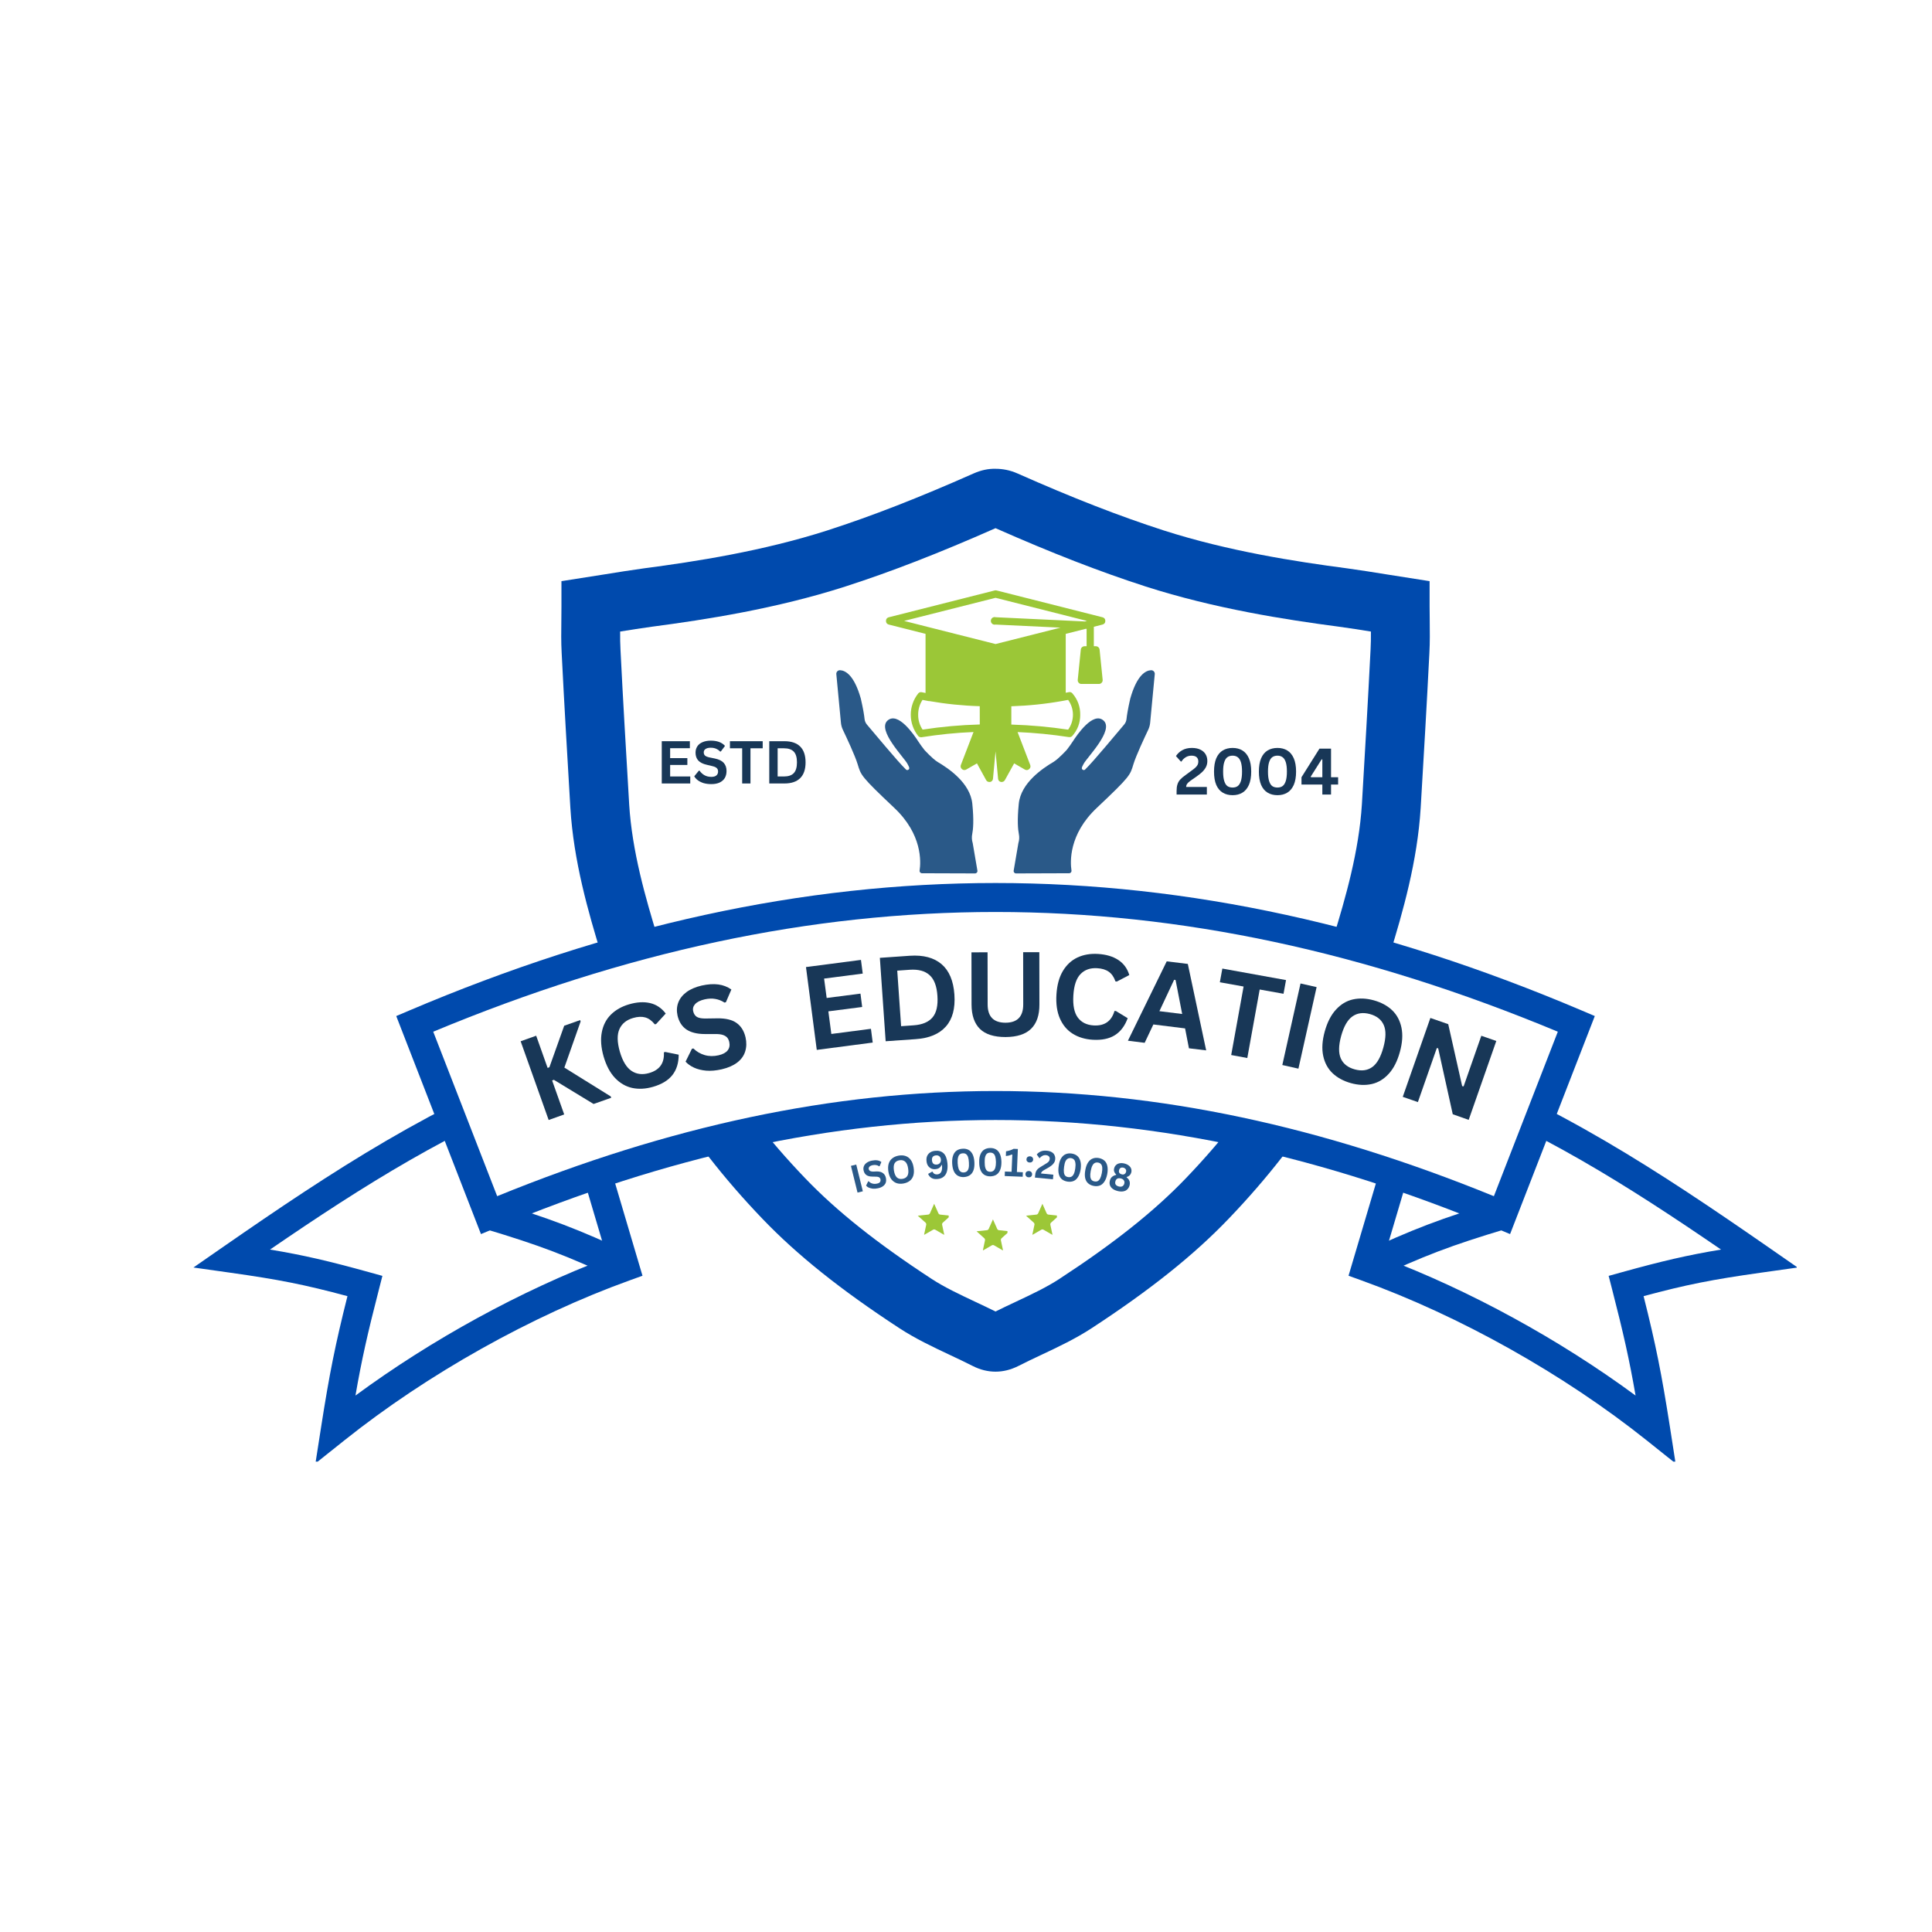
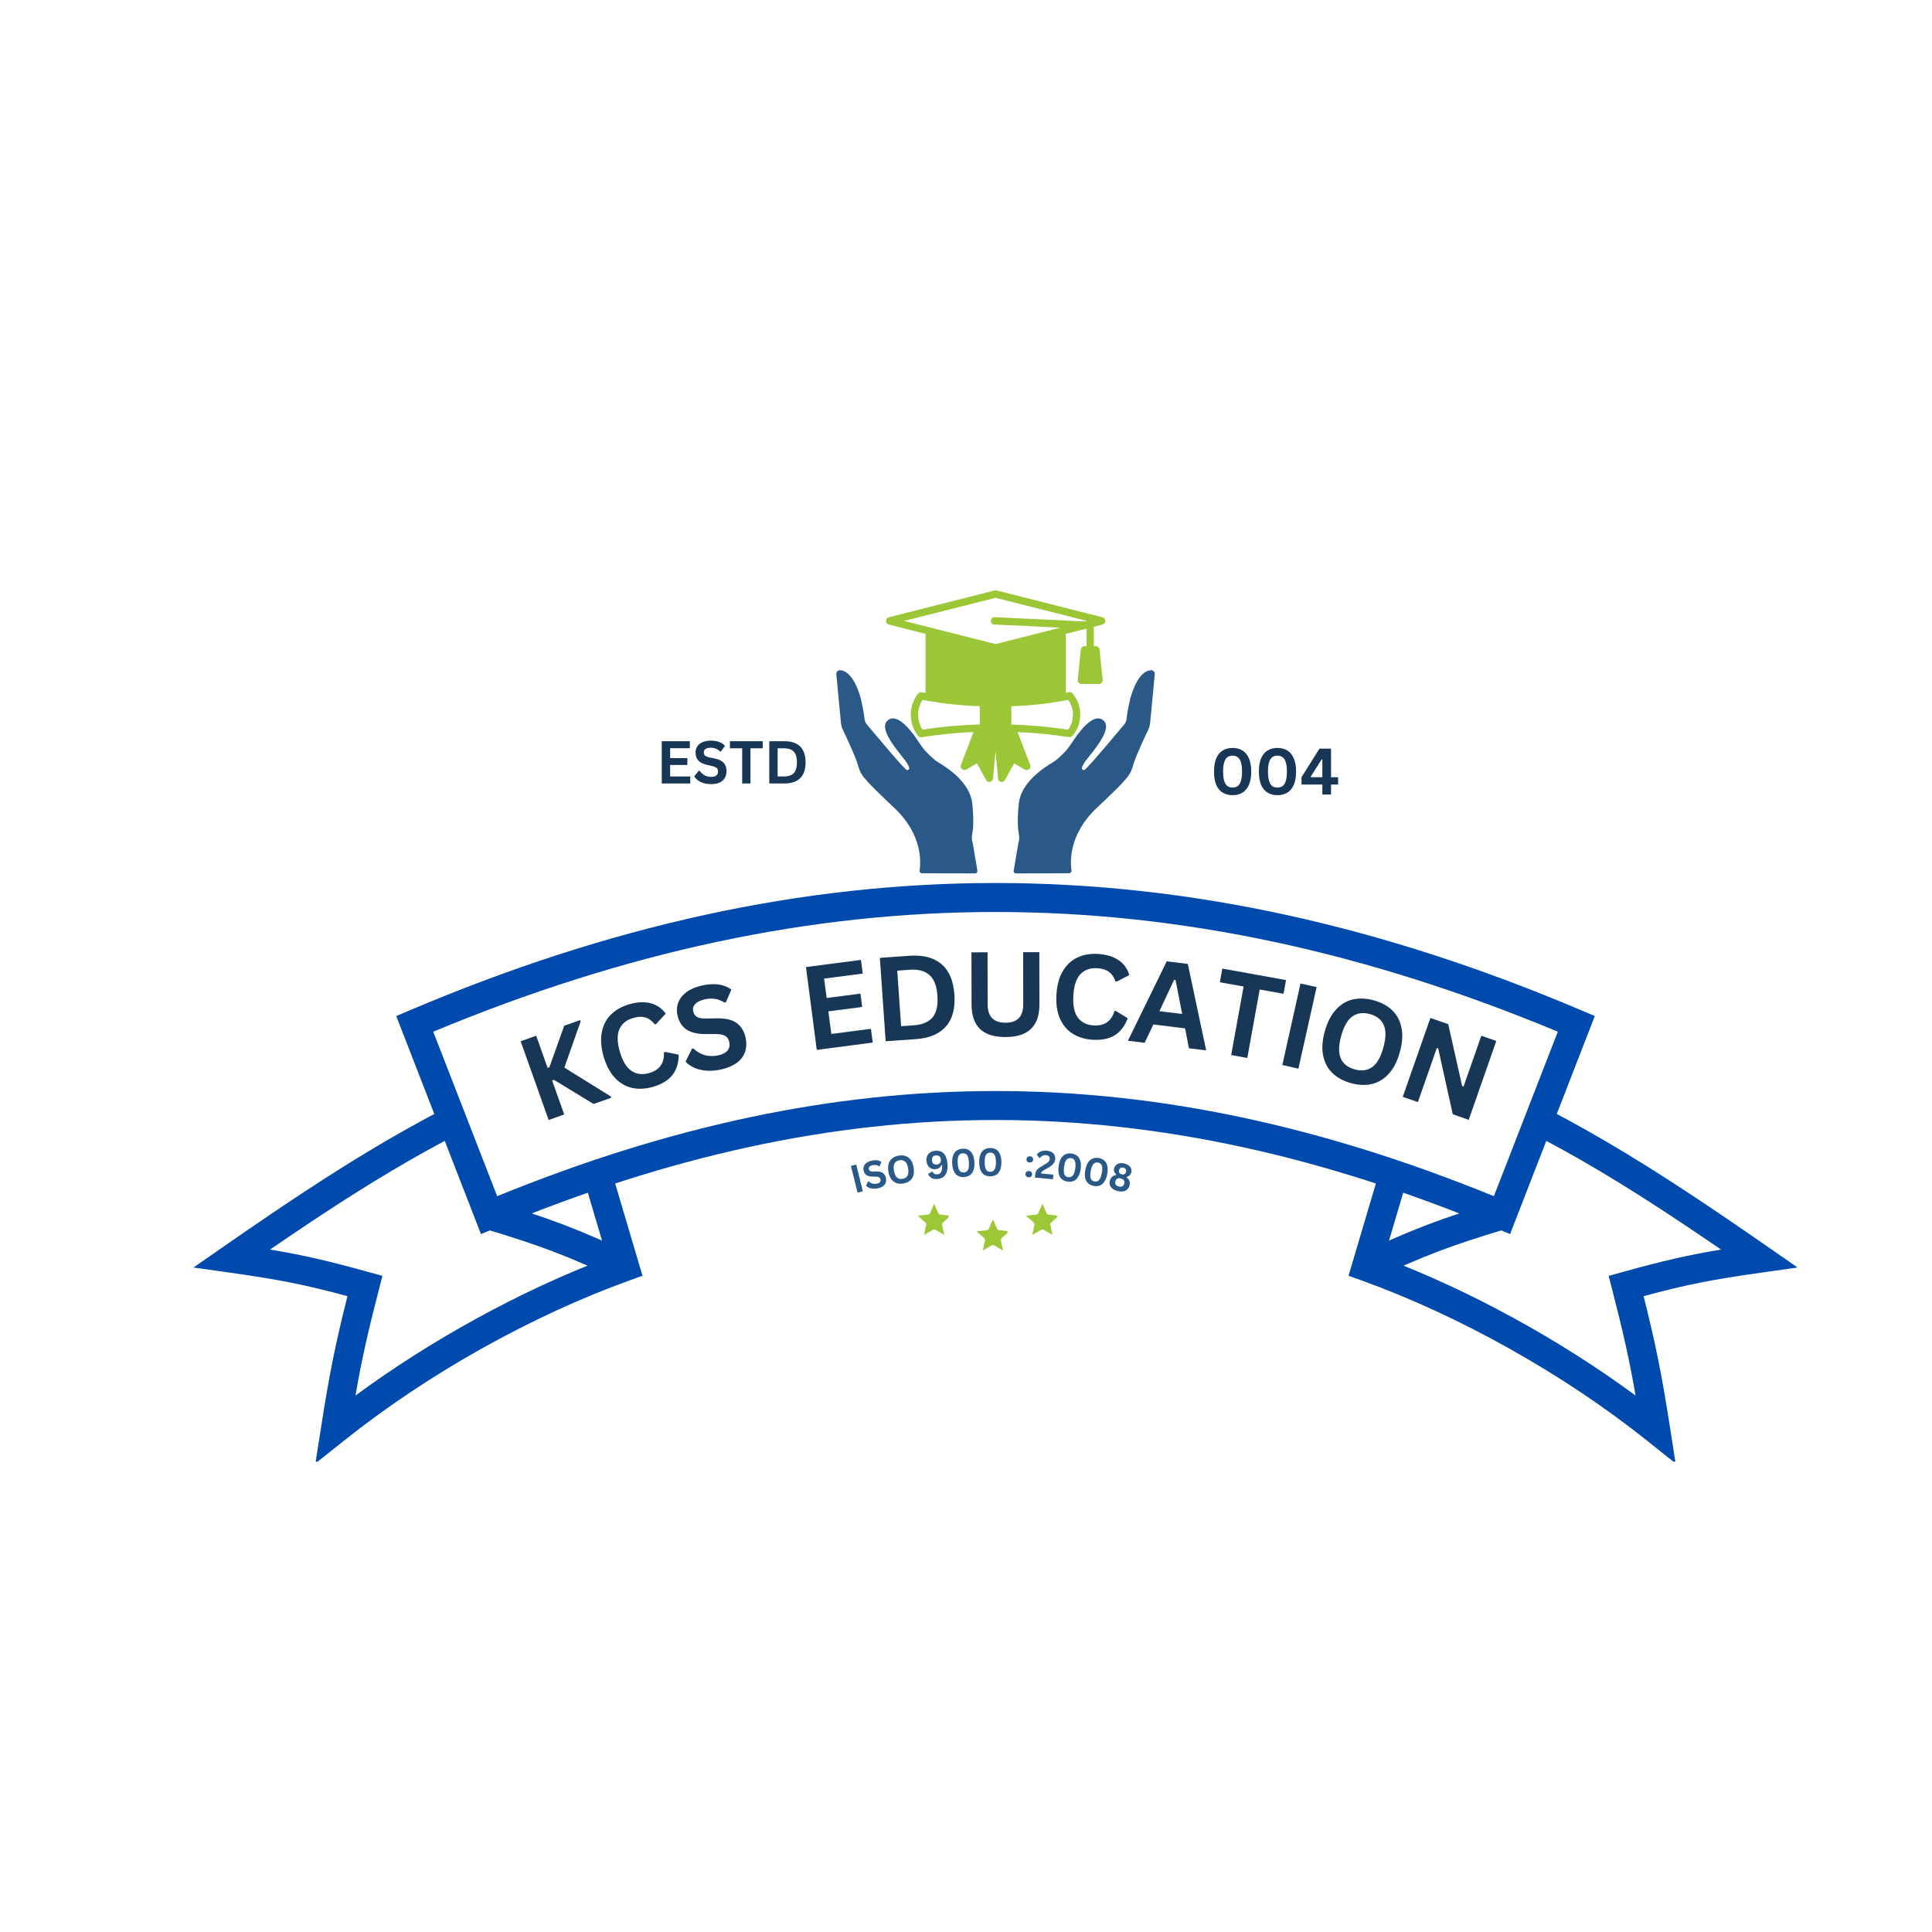
<svg xmlns="http://www.w3.org/2000/svg" width="500" zoomAndPan="magnify" viewBox="0 0 375 375" height="500" preserveAspectRatio="xMidYMid meet" version="1.0">
  <defs>
    <g />
    <clipPath id="f37c8c474d">
-       <path d="M 108 90.945 L 278 90.945 L 278 267 L 108 267 Z M 108 90.945 " clip-rule="nonzero" />
-     </clipPath>
+       </clipPath>
    <clipPath id="74fa8d80bc">
      <path d="M 261 204 L 348.75 204 L 348.75 283.695 L 261 283.695 Z M 261 204 " clip-rule="nonzero" />
    </clipPath>
    <clipPath id="dc51ba2876">
      <path d="M 37.5 204 L 125 204 L 125 283.695 L 37.5 283.695 Z M 37.5 204 " clip-rule="nonzero" />
    </clipPath>
    <clipPath id="1432c56d3c">
      <path d="M 196.609 130.09 L 224.141 130.09 L 224.141 169.531 L 196.609 169.531 Z M 196.609 130.09 " clip-rule="nonzero" />
    </clipPath>
    <clipPath id="330e4c14f7">
      <path d="M 162.328 130.09 L 189.844 130.09 L 189.844 169.531 L 162.328 169.531 Z M 162.328 130.09 " clip-rule="nonzero" />
    </clipPath>
    <clipPath id="3759be096a">
      <path d="M 171.945 114.418 L 214.633 114.418 L 214.633 151.848 L 171.945 151.848 Z M 171.945 114.418 " clip-rule="nonzero" />
    </clipPath>
    <clipPath id="8fd97abe1f">
      <path d="M 178.141 233.652 L 184.141 233.652 L 184.141 239.652 L 178.141 239.652 Z M 178.141 233.652 " clip-rule="nonzero" />
    </clipPath>
    <clipPath id="83af0ad135">
      <path d="M 189.547 236.68 L 195.547 236.68 L 195.547 242.68 L 189.547 242.68 Z M 189.547 236.68 " clip-rule="nonzero" />
    </clipPath>
    <clipPath id="b44ad56cdd">
      <path d="M 199.148 233.652 L 205.148 233.652 L 205.148 239.652 L 199.148 239.652 Z M 199.148 233.652 " clip-rule="nonzero" />
    </clipPath>
  </defs>
-   <rect x="-37.5" width="450" fill="#ffffff" y="-37.5" height="450" fill-opacity="1" />
  <rect x="-37.5" width="450" fill="#ffffff" y="-37.5" height="450" fill-opacity="1" />
  <g clip-path="url(#f37c8c474d)">
    <path fill="#004aad" d="M 120.367 122.582 C 120.359 123.816 120.371 125.008 120.438 126.164 C 120.934 136.066 121.52 145.906 122.102 155.742 L 122.121 156.113 C 122.68 165.199 125.281 174.25 127.672 182.016 C 132.785 198.527 142.395 214.219 156.242 228.652 C 162.367 235.051 170.172 241.27 180.805 248.219 C 183.309 249.855 186.195 251.215 189.254 252.656 C 190.586 253.281 191.922 253.91 193.23 254.562 C 194.523 253.918 195.863 253.285 197.203 252.656 C 200.262 251.215 203.152 249.855 205.652 248.219 C 216.289 241.266 224.098 235.051 230.219 228.656 C 244.066 214.219 253.68 198.527 258.789 182.012 C 261.18 174.25 263.781 165.199 264.344 156.098 C 264.93 146.148 265.52 136.188 266.02 126.191 L 266.023 126.164 C 266.09 125.008 266.102 123.816 266.094 122.582 C 264.051 122.254 261.977 121.926 259.895 121.641 C 249.492 120.273 235.789 118.148 222.359 113.836 C 213.449 110.957 204.184 107.359 193.23 102.52 C 182.293 107.352 173.02 110.957 164.109 113.832 C 150.672 118.148 136.969 120.273 126.527 121.645 C 124.48 121.926 122.41 122.254 120.367 122.582 Z M 193.23 266.238 C 191.75 266.238 190.273 265.875 188.852 265.16 C 187.355 264.398 185.867 263.699 184.383 263 C 181.105 261.453 177.715 259.859 174.547 257.789 C 163.168 250.348 154.73 243.605 147.984 236.562 C 132.902 220.84 122.391 203.621 116.75 185.391 C 114.16 176.984 111.344 167.16 110.707 156.801 L 110.684 156.418 C 110.102 146.547 109.516 136.672 109.02 126.766 C 108.902 124.633 108.93 122.488 108.957 120.418 C 108.965 119.523 108.977 118.621 108.977 117.695 L 108.977 112.801 L 117.25 111.5 C 119.789 111.09 122.391 110.672 125.004 110.312 C 135.004 109 148.047 106.98 160.609 102.949 C 169.219 100.168 178.246 96.652 189.008 91.883 C 190.41 91.27 191.789 90.957 193.23 90.992 C 194.648 90.992 196.051 91.27 197.422 91.867 C 208.215 96.652 217.242 100.168 225.863 102.953 C 238.414 106.98 251.457 109 261.418 110.309 C 264.07 110.672 266.672 111.09 269.211 111.5 L 277.484 112.801 L 277.484 117.695 C 277.484 118.621 277.496 119.523 277.508 120.418 C 277.531 122.484 277.559 124.625 277.441 126.777 C 276.938 136.805 276.348 146.797 275.754 156.789 C 275.117 167.16 272.305 176.984 269.715 185.383 C 264.07 203.621 253.559 220.84 238.473 236.566 C 231.734 243.602 223.293 250.348 211.91 257.789 C 208.746 259.859 205.355 261.457 202.074 263 C 200.59 263.699 199.102 264.398 197.656 265.141 C 196.191 265.875 194.715 266.238 193.23 266.238 " fill-opacity="1" fill-rule="nonzero" />
  </g>
  <path fill="#ffffff" d="M 270.879 226.664 C 268.602 234.352 267.461 238.195 265.184 245.887 C 284.699 252.914 305.168 264.461 321.363 277.387 C 319.637 266.328 318.496 260.75 315.629 249.613 C 325.613 246.844 330.789 245.75 341.449 244.25 C 320.641 229.82 300.5 216.469 276.465 207.812 C 274.184 215.5 273.047 219.344 270.77 227.035 " fill-opacity="1" fill-rule="nonzero" />
  <g clip-path="url(#74fa8d80bc)">
    <path fill="#004aad" d="M 268.609 244.168 C 285.316 250.48 302.684 259.992 317.465 270.875 C 316.258 263.918 315.098 258.77 312.922 250.309 L 312.238 247.648 L 314.883 246.914 C 322.57 244.781 327.523 243.625 334.051 242.539 C 315.848 230.066 298.547 219.16 278.297 211.473 Z M 325.234 284.055 L 319.621 279.574 C 303.496 266.707 283.312 255.391 264.234 248.516 L 261.75 247.621 L 274.621 204.176 L 277.41 205.18 C 301.645 213.91 322.285 227.555 343.047 241.949 L 348.914 246.023 L 341.84 247.02 C 332.359 248.355 327.363 249.336 319.02 251.582 C 321.395 261.012 322.527 266.711 324.129 276.953 L 325.234 284.055 " fill-opacity="1" fill-rule="nonzero" />
  </g>
  <path fill="#ffffff" d="M 115.582 226.664 C 117.859 234.352 119 238.195 121.277 245.887 C 101.762 252.914 81.293 264.461 65.098 277.387 C 66.824 266.328 67.965 260.75 70.832 249.613 C 60.848 246.844 55.672 245.75 45.012 244.25 C 65.82 229.82 85.961 216.469 109.996 207.812 C 112.277 215.5 113.414 219.344 115.691 227.035 " fill-opacity="1" fill-rule="nonzero" />
  <g clip-path="url(#dc51ba2876)">
    <path fill="#004aad" d="M 52.41 242.539 C 58.938 243.625 63.891 244.781 71.578 246.914 L 74.223 247.648 L 73.543 250.309 C 71.363 258.77 70.199 263.918 68.996 270.875 C 83.777 259.992 101.145 250.48 117.852 244.168 L 113.012 227.824 L 113.012 227.828 L 108.164 211.473 C 87.914 219.16 70.613 230.066 52.41 242.539 Z M 61.223 284.055 L 62.332 276.953 C 63.934 266.711 65.066 261.012 67.441 251.582 C 59.098 249.336 54.102 248.355 44.621 247.02 L 37.547 246.023 L 43.414 241.949 C 64.176 227.555 84.816 213.91 109.051 205.18 L 111.84 204.176 L 118.266 225.871 L 118.266 225.867 L 124.707 247.621 L 122.227 248.516 C 103.148 255.391 82.965 266.707 66.84 279.574 L 61.223 284.055 " fill-opacity="1" fill-rule="nonzero" />
  </g>
  <path fill="#ffffff" d="M 291.535 235.852 C 223.258 207.367 163.203 207.367 94.926 235.852 C 89.156 221.004 86.27 213.578 80.496 198.73 C 157.711 165.902 228.926 165.977 305.965 198.73 C 300.191 213.578 297.305 221.004 291.535 235.852 " fill-opacity="1" fill-rule="nonzero" />
  <path fill="#004aad" d="M 193.23 211.766 C 224.902 211.766 256.57 218.566 289.961 232.18 L 302.371 200.254 C 227.98 169.27 158.48 169.27 84.09 200.254 L 96.5 232.176 C 129.883 218.57 161.562 211.766 193.23 211.766 Z M 293.105 239.535 L 290.457 238.434 C 223.215 210.379 163.246 210.379 96.004 238.434 L 93.355 239.535 L 76.91 197.215 L 79.402 196.156 C 157.059 163.137 229.398 163.137 307.059 196.156 L 309.551 197.215 L 293.105 239.535 " fill-opacity="1" fill-rule="nonzero" />
  <path fill="#ffffff" d="M 291.535 235.852 C 280.508 239.164 275.219 241.203 265.184 245.887 " fill-opacity="1" fill-rule="nonzero" />
  <path fill="#004aad" d="M 266.367 248.418 L 264 243.352 C 274.277 238.555 279.773 236.465 290.73 233.172 L 292.34 238.531 C 281.566 241.766 276.469 243.707 266.367 248.418 " fill-opacity="1" fill-rule="nonzero" />
  <path fill="#ffffff" d="M 94.926 235.852 C 105.953 239.164 111.238 241.203 121.277 245.887 " fill-opacity="1" fill-rule="nonzero" />
  <path fill="#004aad" d="M 120.094 248.418 C 110 243.707 104.902 241.77 94.121 238.527 L 95.73 233.172 C 106.695 236.469 112.191 238.559 122.461 243.352 L 120.094 248.418 " fill-opacity="1" fill-rule="nonzero" />
  <g clip-path="url(#1432c56d3c)">
    <path fill="#2a5988" d="M 223.422 130.09 C 222.426 130.129 220.695 130.953 219.383 135.598 C 218.902 137.695 218.723 138.91 218.656 139.551 C 218.617 139.961 218.449 140.348 218.176 140.66 C 216.738 142.324 212.32 147.719 210.609 149.375 C 210.359 149.613 209.945 149.367 209.98 149.074 C 210.008 148.852 210.148 148.617 210.332 148.262 C 210.984 147.008 216.297 141.715 214.191 139.852 C 212.172 138.07 209.086 142.582 208.203 143.953 C 207.859 144.484 207.445 145.047 207.055 145.551 C 207.055 145.551 205.492 147.266 204.5 147.879 C 202.387 149.125 198.156 151.953 197.746 155.992 C 197.414 159.246 197.582 161 197.758 161.871 C 197.879 162.457 197.848 163.066 197.668 163.637 L 196.754 168.992 C 196.707 169.273 196.922 169.531 197.211 169.531 L 204.215 169.508 L 207.52 169.496 C 207.801 169.496 208.016 169.246 207.973 168.969 C 207.719 167.301 207.43 161.957 212.875 156.824 C 219.43 150.637 219.348 150.473 219.996 148.336 C 220.508 146.656 222.172 143.109 222.863 141.66 C 223.07 141.234 223.195 140.773 223.242 140.305 L 224.137 130.871 C 224.191 130.445 223.848 130.074 223.422 130.09 " fill-opacity="1" fill-rule="nonzero" />
  </g>
  <g clip-path="url(#330e4c14f7)">
    <path fill="#2a5988" d="M 163.047 130.09 C 164.043 130.129 165.773 130.953 167.086 135.598 C 167.566 137.695 167.746 138.91 167.809 139.551 C 167.852 139.961 168.02 140.348 168.289 140.66 C 169.73 142.324 174.148 147.719 175.859 149.375 C 176.109 149.613 176.523 149.367 176.488 149.074 C 176.461 148.852 176.32 148.617 176.137 148.262 C 175.484 147.008 170.176 141.715 172.277 139.852 C 174.297 138.07 177.383 142.582 178.266 143.953 C 178.609 144.484 179.023 145.047 179.418 145.551 C 179.418 145.551 180.977 147.266 181.969 147.879 C 184.082 149.125 188.312 151.953 188.723 155.992 C 189.055 159.246 188.887 161 188.711 161.871 C 188.59 162.457 188.621 163.066 188.801 163.637 L 189.715 168.992 C 189.762 169.273 189.543 169.531 189.258 169.531 L 182.254 169.508 L 178.949 169.496 C 178.668 169.496 178.453 169.246 178.496 168.969 C 178.75 167.301 179.039 161.957 173.594 156.824 C 167.039 150.637 167.121 150.473 166.469 148.336 C 165.961 146.656 164.297 143.109 163.605 141.66 C 163.398 141.234 163.273 140.773 163.227 140.305 L 162.332 130.871 C 162.277 130.445 162.621 130.074 163.047 130.09 " fill-opacity="1" fill-rule="nonzero" />
  </g>
  <g clip-path="url(#3759be096a)">
    <path fill="#9bc737" d="M 214.055 119.828 L 193.43 114.605 C 193.312 114.574 193.195 114.574 193.078 114.605 L 172.453 119.828 C 172.129 119.945 171.969 120.176 171.969 120.52 C 171.969 120.863 172.129 121.094 172.453 121.211 L 179.648 123.031 L 179.648 134.508 L 178.949 134.367 C 178.652 134.297 178.41 134.379 178.215 134.609 C 177.75 135.195 177.395 135.844 177.148 136.551 C 176.902 137.254 176.781 137.98 176.781 138.73 C 176.781 139.477 176.902 140.203 177.148 140.91 C 177.395 141.613 177.75 142.262 178.215 142.848 C 178.359 143.012 178.539 143.094 178.758 143.098 L 178.875 143.098 C 182.219 142.562 185.578 142.223 188.961 142.086 L 186.484 148.531 C 186.406 148.832 186.484 149.086 186.719 149.285 C 186.957 149.488 187.219 149.523 187.5 149.395 L 189.625 148.172 L 191.406 151.414 C 191.547 151.656 191.754 151.777 192.031 151.781 L 192.18 151.781 C 192.516 151.699 192.699 151.488 192.738 151.148 L 193.234 145.844 L 193.727 151.148 C 193.766 151.488 193.953 151.699 194.285 151.781 L 194.434 151.781 C 194.707 151.773 194.914 151.652 195.051 151.414 L 196.844 148.172 L 198.965 149.395 C 199.25 149.527 199.516 149.492 199.754 149.285 C 199.996 149.078 200.07 148.824 199.98 148.52 L 197.512 142.094 C 200.859 142.238 204.184 142.562 207.492 143.074 L 207.605 143.074 C 207.809 143.074 207.984 143 208.125 142.855 C 209.152 141.691 209.668 140.336 209.672 138.789 C 209.699 137.184 209.184 135.773 208.133 134.559 C 207.949 134.363 207.723 134.293 207.457 134.348 L 206.859 134.465 L 206.859 123.031 L 210.711 122.059 L 210.91 122.059 L 210.91 125.434 L 210.52 125.434 C 210.332 125.434 210.168 125.492 210.027 125.617 C 209.887 125.742 209.809 125.895 209.785 126.082 L 209.188 131.973 C 209.172 132.184 209.234 132.363 209.371 132.52 C 209.512 132.68 209.688 132.758 209.902 132.754 L 213.289 132.754 C 213.504 132.754 213.684 132.68 213.828 132.523 C 213.973 132.371 214.039 132.188 214.027 131.973 L 213.43 126.082 C 213.406 125.895 213.328 125.742 213.188 125.617 C 213.047 125.492 212.883 125.434 212.695 125.434 L 212.312 125.434 L 212.312 121.656 L 214.055 121.211 C 214.379 121.094 214.543 120.863 214.543 120.52 C 214.543 120.176 214.379 119.945 214.055 119.828 Z M 190.176 140.621 C 186.453 140.719 182.754 141.051 179.074 141.617 C 178.492 140.742 178.207 139.777 178.215 138.73 C 178.211 137.684 178.496 136.727 179.059 135.848 L 180.23 136.078 L 180.371 136.078 C 183.613 136.645 186.879 136.977 190.168 137.07 Z M 207.324 135.848 C 207.629 136.27 207.859 136.727 208.02 137.219 C 208.176 137.711 208.258 138.219 208.258 138.734 C 208.258 139.254 208.176 139.762 208.02 140.254 C 207.859 140.746 207.629 141.203 207.324 141.625 C 203.723 141.086 200.102 140.758 196.461 140.645 L 196.297 140.645 L 196.297 137.086 C 199.641 136.98 202.961 136.637 206.258 136.047 C 206.617 135.988 206.969 135.922 207.324 135.848 Z M 210.566 120.625 L 193.27 119.805 C 193.16 119.773 193.047 119.766 192.934 119.785 C 192.82 119.805 192.719 119.848 192.625 119.914 C 192.535 119.98 192.461 120.066 192.406 120.168 C 192.355 120.27 192.324 120.379 192.324 120.492 C 192.32 120.605 192.344 120.715 192.391 120.82 C 192.438 120.926 192.508 121.012 192.598 121.086 C 192.684 121.156 192.785 121.203 192.898 121.23 C 193.008 121.254 193.121 121.254 193.234 121.227 L 205.844 121.824 L 193.234 125.008 L 180.461 121.781 L 175.488 120.52 L 193.234 116.035 L 210.977 120.52 Z M 210.566 120.625 " fill-opacity="1" fill-rule="nonzero" />
  </g>
  <g clip-path="url(#8fd97abe1f)">
    <path fill="#9cc737" d="M 181.32 233.652 L 182.141 235.496 C 182.172 235.566 182.223 235.625 182.285 235.672 C 182.348 235.719 182.418 235.746 182.496 235.754 L 184.5 235.965 L 183.004 237.312 C 182.945 237.363 182.902 237.43 182.879 237.504 C 182.855 237.578 182.852 237.656 182.867 237.73 L 183.285 239.699 L 181.543 238.691 C 181.473 238.656 181.398 238.633 181.32 238.633 C 181.242 238.633 181.168 238.656 181.102 238.691 L 179.355 239.699 L 179.777 237.73 C 179.793 237.656 179.789 237.578 179.766 237.504 C 179.738 237.43 179.695 237.363 179.641 237.312 L 178.141 235.965 L 180.145 235.754 C 180.223 235.746 180.297 235.719 180.359 235.672 C 180.422 235.625 180.469 235.566 180.504 235.496 Z M 181.32 233.652 " fill-opacity="1" fill-rule="evenodd" />
  </g>
  <g clip-path="url(#83af0ad135)">
    <path fill="#9cc737" d="M 192.73 236.68 L 193.551 238.52 C 193.582 238.594 193.629 238.652 193.691 238.699 C 193.754 238.746 193.828 238.773 193.906 238.781 L 195.91 238.992 L 194.41 240.34 C 194.355 240.391 194.312 240.457 194.289 240.531 C 194.262 240.602 194.258 240.68 194.277 240.758 L 194.695 242.727 L 192.949 241.719 C 192.883 241.68 192.809 241.66 192.73 241.66 C 192.652 241.66 192.578 241.68 192.512 241.719 L 190.766 242.727 L 191.184 240.758 C 191.199 240.68 191.195 240.602 191.172 240.531 C 191.148 240.457 191.105 240.391 191.047 240.34 L 189.551 238.992 L 191.555 238.781 C 191.633 238.773 191.707 238.746 191.77 238.699 C 191.832 238.652 191.879 238.594 191.91 238.52 Z M 192.73 236.68 " fill-opacity="1" fill-rule="evenodd" />
  </g>
  <g clip-path="url(#b44ad56cdd)">
    <path fill="#9cc737" d="M 202.332 233.652 L 203.148 235.496 C 203.18 235.566 203.23 235.625 203.293 235.672 C 203.355 235.719 203.43 235.746 203.504 235.754 L 205.508 235.965 L 204.012 237.312 C 203.953 237.363 203.91 237.43 203.887 237.504 C 203.863 237.578 203.859 237.656 203.875 237.73 L 204.297 239.699 L 202.551 238.691 C 202.484 238.656 202.406 238.633 202.332 238.633 C 202.254 238.633 202.176 238.656 202.109 238.691 L 200.367 239.699 L 200.785 237.73 C 200.801 237.656 200.797 237.578 200.773 237.504 C 200.75 237.43 200.707 237.363 200.648 237.312 L 199.152 235.965 L 201.156 235.754 C 201.23 235.746 201.305 235.719 201.367 235.672 C 201.43 235.625 201.48 235.566 201.512 235.496 Z M 202.332 233.652 " fill-opacity="1" fill-rule="evenodd" />
  </g>
  <g fill="#183757" fill-opacity="1">
    <g transform="translate(127.385, 152.071)">
      <g>
        <path d="M 2.688 -3.594 L 2.688 -1.359 L 6.594 -1.359 L 6.594 0 L 1.062 0 L 1.062 -8.203 L 6.516 -8.203 L 6.516 -6.844 L 2.688 -6.844 L 2.688 -4.922 L 6.031 -4.922 L 6.031 -3.594 Z M 2.688 -3.594 " />
      </g>
    </g>
  </g>
  <g fill="#183757" fill-opacity="1">
    <g transform="translate(134.426, 152.071)">
      <g>
        <path d="M 3.641 0.125 C 3.066 0.125 2.555 0.055 2.109 -0.078 C 1.672 -0.223 1.301 -0.41 1 -0.641 C 0.707 -0.867 0.484 -1.117 0.328 -1.391 L 1.219 -2.484 L 1.359 -2.484 C 1.609 -2.117 1.922 -1.828 2.297 -1.609 C 2.68 -1.391 3.129 -1.281 3.641 -1.281 C 4.066 -1.281 4.391 -1.367 4.609 -1.547 C 4.836 -1.734 4.953 -1.988 4.953 -2.312 C 4.953 -2.508 4.914 -2.672 4.844 -2.797 C 4.77 -2.93 4.648 -3.047 4.484 -3.141 C 4.316 -3.234 4.094 -3.312 3.812 -3.375 L 2.766 -3.625 C 2.023 -3.789 1.473 -4.066 1.109 -4.453 C 0.754 -4.848 0.578 -5.359 0.578 -5.984 C 0.578 -6.441 0.691 -6.848 0.922 -7.203 C 1.148 -7.555 1.488 -7.828 1.938 -8.016 C 2.383 -8.211 2.914 -8.312 3.531 -8.312 C 4.156 -8.312 4.691 -8.227 5.141 -8.062 C 5.598 -7.895 5.984 -7.641 6.297 -7.297 L 5.484 -6.203 L 5.344 -6.203 C 5.113 -6.441 4.848 -6.625 4.547 -6.75 C 4.254 -6.875 3.914 -6.938 3.531 -6.938 C 3.082 -6.938 2.742 -6.852 2.516 -6.688 C 2.285 -6.531 2.172 -6.316 2.172 -6.047 C 2.172 -5.785 2.25 -5.578 2.406 -5.422 C 2.57 -5.273 2.852 -5.156 3.25 -5.062 L 4.328 -4.844 C 5.129 -4.676 5.707 -4.391 6.062 -3.984 C 6.414 -3.586 6.594 -3.066 6.594 -2.422 C 6.594 -1.91 6.484 -1.461 6.266 -1.078 C 6.047 -0.703 5.711 -0.406 5.266 -0.188 C 4.828 0.02 4.285 0.125 3.641 0.125 Z M 3.641 0.125 " />
      </g>
    </g>
  </g>
  <g fill="#183757" fill-opacity="1">
    <g transform="translate(141.462, 152.071)">
      <g>
        <path d="M 6.578 -8.203 L 6.578 -6.828 L 4.203 -6.828 L 4.203 0 L 2.594 0 L 2.594 -6.828 L 0.219 -6.828 L 0.219 -8.203 Z M 6.578 -8.203 " />
      </g>
    </g>
  </g>
  <g fill="#183757" fill-opacity="1">
    <g transform="translate(148.252, 152.071)">
      <g>
        <path d="M 4.016 -8.203 C 5.348 -8.203 6.363 -7.859 7.062 -7.172 C 7.758 -6.484 8.109 -5.457 8.109 -4.094 C 8.109 -2.738 7.758 -1.719 7.062 -1.031 C 6.363 -0.344 5.348 0 4.016 0 L 1.062 0 L 1.062 -8.203 Z M 3.922 -1.359 C 4.766 -1.359 5.395 -1.57 5.812 -2 C 6.227 -2.438 6.438 -3.133 6.438 -4.094 C 6.438 -5.062 6.227 -5.758 5.812 -6.188 C 5.395 -6.613 4.766 -6.828 3.922 -6.828 L 2.688 -6.828 L 2.688 -1.359 Z M 3.922 -1.359 " />
      </g>
    </g>
  </g>
  <g fill="#183757" fill-opacity="1">
    <g transform="translate(227.938, 154.22)">
      <g>
-         <path d="M 0.438 -0.703 C 0.438 -1.191 0.488 -1.602 0.594 -1.938 C 0.695 -2.281 0.867 -2.594 1.109 -2.875 C 1.359 -3.156 1.707 -3.453 2.156 -3.766 L 3.344 -4.641 C 3.664 -4.867 3.914 -5.066 4.094 -5.234 C 4.281 -5.41 4.422 -5.586 4.516 -5.766 C 4.609 -5.953 4.656 -6.164 4.656 -6.406 C 4.656 -6.77 4.547 -7.051 4.328 -7.25 C 4.109 -7.445 3.773 -7.547 3.328 -7.547 C 2.91 -7.547 2.535 -7.441 2.203 -7.234 C 1.879 -7.035 1.609 -6.766 1.391 -6.422 L 1.281 -6.391 L 0.312 -7.469 C 0.625 -7.945 1.035 -8.328 1.547 -8.609 C 2.055 -8.898 2.676 -9.047 3.406 -9.047 C 4.07 -9.047 4.629 -8.93 5.078 -8.703 C 5.523 -8.484 5.859 -8.18 6.078 -7.797 C 6.297 -7.422 6.406 -6.988 6.406 -6.5 C 6.406 -6.082 6.316 -5.695 6.141 -5.344 C 5.961 -5 5.719 -4.676 5.406 -4.375 C 5.094 -4.082 4.691 -3.766 4.203 -3.422 L 3.141 -2.688 C 2.828 -2.457 2.609 -2.254 2.484 -2.078 C 2.359 -1.898 2.297 -1.695 2.297 -1.469 L 6.312 -1.469 L 6.312 0 L 0.438 0 Z M 0.438 -0.703 " />
-       </g>
+         </g>
    </g>
  </g>
  <g fill="#183757" fill-opacity="1">
    <g transform="translate(234.891, 154.22)">
      <g>
        <path d="M 4.359 0.125 C 3.629 0.125 2.992 -0.035 2.453 -0.359 C 1.91 -0.68 1.488 -1.18 1.188 -1.859 C 0.895 -2.547 0.75 -3.41 0.75 -4.453 C 0.75 -5.492 0.895 -6.359 1.188 -7.047 C 1.488 -7.734 1.91 -8.238 2.453 -8.562 C 2.992 -8.883 3.629 -9.047 4.359 -9.047 C 5.086 -9.047 5.719 -8.883 6.25 -8.562 C 6.789 -8.238 7.211 -7.734 7.516 -7.047 C 7.816 -6.359 7.969 -5.492 7.969 -4.453 C 7.969 -3.41 7.816 -2.547 7.516 -1.859 C 7.211 -1.18 6.789 -0.68 6.25 -0.359 C 5.719 -0.035 5.086 0.125 4.359 0.125 Z M 4.359 -1.359 C 4.754 -1.359 5.082 -1.453 5.344 -1.641 C 5.613 -1.836 5.82 -2.164 5.969 -2.625 C 6.113 -3.082 6.188 -3.691 6.188 -4.453 C 6.188 -5.223 6.113 -5.832 5.969 -6.281 C 5.82 -6.738 5.613 -7.062 5.344 -7.25 C 5.082 -7.445 4.754 -7.547 4.359 -7.547 C 3.953 -7.547 3.613 -7.445 3.344 -7.25 C 3.082 -7.062 2.879 -6.738 2.734 -6.281 C 2.586 -5.832 2.516 -5.223 2.516 -4.453 C 2.516 -3.691 2.586 -3.082 2.734 -2.625 C 2.879 -2.164 3.082 -1.836 3.344 -1.641 C 3.613 -1.453 3.953 -1.359 4.359 -1.359 Z M 4.359 -1.359 " />
      </g>
    </g>
  </g>
  <g fill="#183757" fill-opacity="1">
    <g transform="translate(243.599, 154.22)">
      <g>
        <path d="M 4.359 0.125 C 3.629 0.125 2.992 -0.035 2.453 -0.359 C 1.91 -0.68 1.488 -1.18 1.188 -1.859 C 0.895 -2.547 0.75 -3.41 0.75 -4.453 C 0.75 -5.492 0.895 -6.359 1.188 -7.047 C 1.488 -7.734 1.91 -8.238 2.453 -8.562 C 2.992 -8.883 3.629 -9.047 4.359 -9.047 C 5.086 -9.047 5.719 -8.883 6.25 -8.562 C 6.789 -8.238 7.211 -7.734 7.516 -7.047 C 7.816 -6.359 7.969 -5.492 7.969 -4.453 C 7.969 -3.41 7.816 -2.547 7.516 -1.859 C 7.211 -1.18 6.789 -0.68 6.25 -0.359 C 5.719 -0.035 5.086 0.125 4.359 0.125 Z M 4.359 -1.359 C 4.754 -1.359 5.082 -1.453 5.344 -1.641 C 5.613 -1.836 5.82 -2.164 5.969 -2.625 C 6.113 -3.082 6.188 -3.691 6.188 -4.453 C 6.188 -5.223 6.113 -5.832 5.969 -6.281 C 5.82 -6.738 5.613 -7.062 5.344 -7.25 C 5.082 -7.445 4.754 -7.547 4.359 -7.547 C 3.953 -7.547 3.613 -7.445 3.344 -7.25 C 3.082 -7.062 2.879 -6.738 2.734 -6.281 C 2.586 -5.832 2.516 -5.223 2.516 -4.453 C 2.516 -3.691 2.586 -3.082 2.734 -2.625 C 2.879 -2.164 3.082 -1.836 3.344 -1.641 C 3.613 -1.453 3.953 -1.359 4.359 -1.359 Z M 4.359 -1.359 " />
      </g>
    </g>
  </g>
  <g fill="#183757" fill-opacity="1">
    <g transform="translate(252.307, 154.22)">
      <g>
        <path d="M 6.047 0 L 4.359 0 L 4.359 -1.938 L 0.312 -1.938 L 0.312 -3.359 L 3.797 -8.906 L 6.047 -8.906 L 6.047 -3.359 L 7.422 -3.359 L 7.422 -1.938 L 6.047 -1.938 Z M 2.109 -3.484 L 2.156 -3.359 L 4.359 -3.359 L 4.359 -6.812 L 4.219 -6.828 Z M 2.109 -3.484 " />
      </g>
    </g>
  </g>
  <g fill="#183757" fill-opacity="1">
    <g transform="translate(104.511, 218.094)">
      <g>
        <path d="M 1.984 -0.703 L -3.453 -15.984 L -0.438 -17.062 L 1.781 -10.812 L 2.125 -10.938 L 5 -19 L 8.094 -20.094 L 8.188 -19.828 L 5.031 -10.875 L 14.031 -5.281 L 14.125 -5.016 L 10.703 -3.812 L 3 -8.5 L 2.656 -8.375 L 5 -1.781 Z M 1.984 -0.703 " />
      </g>
    </g>
  </g>
  <g fill="#183757" fill-opacity="1">
    <g transform="translate(118.186, 213.198)">
      <g>
        <path d="M 8.578 -2.25 C 7.141 -1.832 5.785 -1.758 4.516 -2.031 C 3.254 -2.312 2.141 -2.961 1.172 -3.984 C 0.211 -5.004 -0.52 -6.391 -1.031 -8.141 C -1.531 -9.898 -1.645 -11.469 -1.375 -12.844 C -1.113 -14.219 -0.523 -15.359 0.391 -16.266 C 1.316 -17.18 2.5 -17.848 3.938 -18.266 C 5.438 -18.703 6.789 -18.781 8 -18.5 C 9.207 -18.219 10.219 -17.539 11.031 -16.469 L 9.172 -14.438 L 8.906 -14.375 C 8.344 -15.082 7.723 -15.531 7.047 -15.719 C 6.367 -15.906 5.586 -15.867 4.703 -15.609 C 3.41 -15.234 2.523 -14.516 2.047 -13.453 C 1.566 -12.391 1.594 -10.926 2.125 -9.062 C 2.664 -7.219 3.426 -5.973 4.406 -5.328 C 5.383 -4.68 6.52 -4.547 7.812 -4.922 C 9.844 -5.504 10.797 -6.844 10.672 -8.938 L 10.938 -9.016 L 13.547 -8.484 C 13.547 -6.891 13.141 -5.57 12.328 -4.531 C 11.516 -3.5 10.266 -2.738 8.578 -2.25 Z M 8.578 -2.25 " />
      </g>
    </g>
  </g>
  <g fill="#183757" fill-opacity="1">
    <g transform="translate(133.037, 208.909)">
      <g>
        <path d="M 7.047 -1.359 C 5.953 -1.109 4.945 -1.02 4.031 -1.094 C 3.125 -1.176 2.332 -1.375 1.656 -1.688 C 0.988 -2 0.445 -2.383 0.031 -2.844 L 1.266 -5.344 L 1.547 -5.406 C 2.16 -4.801 2.883 -4.375 3.719 -4.125 C 4.562 -3.875 5.469 -3.859 6.438 -4.078 C 7.27 -4.273 7.859 -4.594 8.203 -5.031 C 8.547 -5.477 8.648 -6.016 8.516 -6.641 C 8.43 -7.016 8.289 -7.312 8.094 -7.531 C 7.895 -7.75 7.617 -7.914 7.266 -8.031 C 6.922 -8.145 6.457 -8.203 5.875 -8.203 L 3.734 -8.203 C 2.242 -8.211 1.062 -8.508 0.188 -9.094 C -0.676 -9.688 -1.25 -10.586 -1.531 -11.797 C -1.727 -12.691 -1.68 -13.523 -1.391 -14.297 C -1.098 -15.078 -0.57 -15.754 0.188 -16.328 C 0.957 -16.898 1.941 -17.328 3.141 -17.609 C 4.359 -17.879 5.438 -17.953 6.375 -17.828 C 7.32 -17.703 8.172 -17.375 8.922 -16.844 L 7.859 -14.375 L 7.578 -14.312 C 7.023 -14.676 6.43 -14.91 5.797 -15.016 C 5.172 -15.129 4.488 -15.102 3.75 -14.938 C 2.883 -14.738 2.266 -14.43 1.891 -14.016 C 1.516 -13.609 1.391 -13.141 1.516 -12.609 C 1.629 -12.109 1.875 -11.742 2.25 -11.516 C 2.633 -11.297 3.234 -11.195 4.047 -11.219 L 6.203 -11.25 C 7.816 -11.27 9.055 -10.973 9.922 -10.359 C 10.797 -9.742 11.379 -8.812 11.672 -7.562 C 11.891 -6.582 11.867 -5.676 11.609 -4.844 C 11.359 -4.008 10.848 -3.289 10.078 -2.688 C 9.305 -2.094 8.297 -1.648 7.047 -1.359 Z M 7.047 -1.359 " />
      </g>
    </g>
  </g>
  <g fill="#183757" fill-opacity="1">
    <g transform="translate(146.351, 205.945)">
      <g />
    </g>
  </g>
  <g fill="#183757" fill-opacity="1">
    <g transform="translate(151.455, 204.975)">
      <g />
    </g>
  </g>
  <g fill="#183757" fill-opacity="1">
    <g transform="translate(156.44, 204.05)">
      <g>
        <path d="M 4.344 -7.75 L 4.922 -3.359 L 12.609 -4.359 L 12.953 -1.688 L 2.094 -0.266 L 0 -16.344 L 10.672 -17.734 L 11.016 -15.078 L 3.516 -14.109 L 4.016 -10.344 L 10.578 -11.188 L 10.906 -8.594 Z M 4.344 -7.75 " />
      </g>
    </g>
  </g>
  <g fill="#183757" fill-opacity="1">
    <g transform="translate(169.796, 202.246)">
      <g>
        <path d="M 6.797 -16.734 C 9.422 -16.91 11.473 -16.367 12.953 -15.109 C 14.43 -13.848 15.266 -11.879 15.453 -9.203 C 15.641 -6.523 15.086 -4.457 13.797 -3 C 12.504 -1.539 10.547 -0.723 7.922 -0.547 L 2.109 -0.141 L 0.984 -16.328 Z M 7.547 -3.234 C 9.211 -3.348 10.43 -3.859 11.203 -4.766 C 11.973 -5.672 12.289 -7.07 12.156 -8.969 C 12.031 -10.852 11.52 -12.191 10.625 -12.984 C 9.738 -13.785 8.461 -14.129 6.797 -14.016 L 4.359 -13.844 L 5.109 -3.062 Z M 7.547 -3.234 " />
      </g>
    </g>
  </g>
  <g fill="#183757" fill-opacity="1">
    <g transform="translate(186.577, 201.071)">
      <g>
        <path d="M 8.594 0.219 C 6.363 0.219 4.707 -0.305 3.625 -1.359 C 2.551 -2.422 2.008 -3.992 2 -6.078 L 1.984 -16.219 L 5.109 -16.234 L 5.125 -6.109 C 5.125 -4.93 5.41 -4.047 5.984 -3.453 C 6.566 -2.859 7.438 -2.562 8.594 -2.562 C 10.895 -2.57 12.039 -3.758 12.031 -6.125 L 12.016 -16.25 L 15.156 -16.25 L 15.172 -6.109 C 15.18 -4.023 14.645 -2.453 13.562 -1.391 C 12.488 -0.328 10.832 0.207 8.594 0.219 Z M 8.594 0.219 " />
      </g>
    </g>
  </g>
  <g fill="#183757" fill-opacity="1">
    <g transform="translate(203.275, 201.036)">
      <g>
        <path d="M 8.828 0.781 C 7.336 0.688 6.039 0.297 4.938 -0.391 C 3.844 -1.078 3.016 -2.062 2.453 -3.344 C 1.891 -4.633 1.664 -6.191 1.781 -8.016 C 1.895 -9.836 2.305 -11.348 3.016 -12.547 C 3.734 -13.754 4.68 -14.633 5.859 -15.188 C 7.035 -15.738 8.367 -15.969 9.859 -15.875 C 11.422 -15.781 12.723 -15.395 13.766 -14.719 C 14.816 -14.039 15.535 -13.062 15.922 -11.781 L 13.5 -10.516 L 13.234 -10.547 C 12.941 -11.398 12.508 -12.023 11.938 -12.422 C 11.363 -12.828 10.613 -13.055 9.688 -13.109 C 8.344 -13.191 7.266 -12.812 6.453 -11.969 C 5.641 -11.133 5.176 -9.75 5.062 -7.812 C 4.945 -5.883 5.238 -4.453 5.938 -3.516 C 6.633 -2.586 7.656 -2.082 9 -2 C 11.113 -1.875 12.461 -2.812 13.047 -4.812 L 13.328 -4.797 L 15.609 -3.406 C 15.066 -1.914 14.238 -0.816 13.125 -0.109 C 12.02 0.586 10.586 0.883 8.828 0.781 Z M 8.828 0.781 " />
      </g>
    </g>
  </g>
  <g fill="#183757" fill-opacity="1">
    <g transform="translate(218.679, 201.972)">
      <g>
        <path d="M 15.438 1.906 L 12.094 1.5 L 11.344 -2.359 L 5.188 -3.125 L 3.5 0.438 L 0.25 0.031 L 7.781 -15.375 L 11.875 -14.875 Z M 9.219 -11.797 L 6.359 -5.703 L 10.781 -5.156 L 9.5 -11.75 Z M 9.219 -11.797 " />
      </g>
    </g>
  </g>
  <g fill="#183757" fill-opacity="1">
    <g transform="translate(233.928, 203.875)">
      <g>
        <path d="M 15.688 -13.641 L 15.203 -10.984 L 10.578 -11.812 L 8.172 1.484 L 5.047 0.906 L 7.453 -12.391 L 2.844 -13.219 L 3.328 -15.875 Z M 15.688 -13.641 " />
      </g>
    </g>
  </g>
  <g fill="#183757" fill-opacity="1">
    <g transform="translate(246.836, 206.268)">
      <g>
        <path d="M 5.188 1.156 L 2.062 0.453 L 5.594 -15.375 L 8.719 -14.672 Z M 5.188 1.156 " />
      </g>
    </g>
  </g>
  <g fill="#183757" fill-opacity="1">
    <g transform="translate(253.755, 207.676)">
      <g>
        <path d="M 8.469 2.562 C 7.031 2.164 5.844 1.523 4.906 0.641 C 3.977 -0.242 3.367 -1.367 3.078 -2.734 C 2.785 -4.109 2.883 -5.688 3.375 -7.469 C 3.875 -9.258 4.598 -10.672 5.547 -11.703 C 6.492 -12.742 7.594 -13.406 8.844 -13.688 C 10.102 -13.969 11.453 -13.91 12.891 -13.516 C 14.328 -13.117 15.508 -12.484 16.438 -11.609 C 17.363 -10.734 17.973 -9.602 18.266 -8.219 C 18.555 -6.844 18.453 -5.258 17.953 -3.469 C 17.461 -1.688 16.742 -0.281 15.797 0.75 C 14.848 1.789 13.75 2.453 12.5 2.734 C 11.25 3.016 9.906 2.957 8.469 2.562 Z M 9.203 -0.109 C 10.523 0.254 11.648 0.109 12.578 -0.547 C 13.516 -1.211 14.238 -2.477 14.75 -4.344 C 15.27 -6.219 15.297 -7.676 14.828 -8.719 C 14.367 -9.77 13.477 -10.477 12.156 -10.844 C 10.82 -11.207 9.688 -11.055 8.75 -10.391 C 7.812 -9.734 7.082 -8.469 6.562 -6.594 C 6.051 -4.727 6.031 -3.27 6.5 -2.219 C 6.969 -1.176 7.867 -0.473 9.203 -0.109 Z M 9.203 -0.109 " />
      </g>
    </g>
  </g>
  <g fill="#183757" fill-opacity="1">
    <g transform="translate(270.29, 212.195)">
      <g>
        <path d="M 4.922 1.719 L 1.984 0.703 L 7.344 -14.609 L 10.812 -13.406 L 13.516 -1.375 L 13.797 -1.328 L 17.234 -11.156 L 20.141 -10.141 L 14.781 5.172 L 11.688 4.078 L 8.859 -8.719 L 8.594 -8.766 Z M 4.922 1.719 " />
      </g>
    </g>
  </g>
  <g fill="#2a5988" fill-opacity="1">
    <g transform="translate(165.774, 231.652)">
      <g>
        <path d="M 1.703 -0.422 L 0.672 -0.172 L -0.609 -5.359 L 0.422 -5.609 Z M 1.703 -0.422 " />
      </g>
    </g>
  </g>
  <g fill="#2a5988" fill-opacity="1">
    <g transform="translate(168.074, 231.063)">
      <g>
        <path d="M 2.344 -0.422 C 1.969 -0.336 1.629 -0.312 1.328 -0.344 C 1.035 -0.383 0.773 -0.453 0.547 -0.547 C 0.328 -0.648 0.156 -0.781 0.031 -0.938 L 0.438 -1.766 L 0.531 -1.781 C 0.727 -1.57 0.961 -1.426 1.234 -1.344 C 1.516 -1.258 1.82 -1.254 2.156 -1.328 C 2.426 -1.379 2.613 -1.473 2.719 -1.609 C 2.832 -1.754 2.867 -1.938 2.828 -2.156 C 2.797 -2.281 2.75 -2.375 2.688 -2.438 C 2.633 -2.508 2.547 -2.566 2.422 -2.609 C 2.305 -2.648 2.156 -2.672 1.969 -2.672 L 1.25 -2.688 C 0.758 -2.688 0.375 -2.785 0.094 -2.984 C -0.188 -3.18 -0.367 -3.484 -0.453 -3.891 C -0.516 -4.191 -0.492 -4.469 -0.391 -4.719 C -0.285 -4.977 -0.102 -5.195 0.156 -5.375 C 0.414 -5.562 0.738 -5.695 1.125 -5.781 C 1.531 -5.863 1.883 -5.883 2.188 -5.844 C 2.5 -5.801 2.77 -5.691 3 -5.516 L 2.656 -4.703 L 2.562 -4.688 C 2.383 -4.812 2.191 -4.891 1.984 -4.922 C 1.773 -4.961 1.551 -4.957 1.312 -4.906 C 1.02 -4.844 0.812 -4.742 0.688 -4.609 C 0.562 -4.473 0.516 -4.316 0.547 -4.141 C 0.586 -3.984 0.672 -3.863 0.797 -3.781 C 0.93 -3.707 1.129 -3.664 1.391 -3.656 L 2.109 -3.688 C 2.629 -3.688 3.031 -3.578 3.312 -3.359 C 3.602 -3.148 3.789 -2.844 3.875 -2.438 C 3.945 -2.102 3.941 -1.801 3.859 -1.531 C 3.773 -1.27 3.602 -1.039 3.344 -0.844 C 3.082 -0.645 2.75 -0.504 2.344 -0.422 Z M 2.344 -0.422 " />
      </g>
    </g>
  </g>
  <g fill="#2a5988" fill-opacity="1">
    <g transform="translate(172.452, 230.111)">
      <g>
        <path d="M 2.891 -0.391 C 2.398 -0.305 1.957 -0.332 1.562 -0.469 C 1.164 -0.613 0.828 -0.867 0.547 -1.234 C 0.273 -1.609 0.086 -2.098 -0.016 -2.703 C -0.109 -3.305 -0.086 -3.828 0.047 -4.266 C 0.191 -4.703 0.43 -5.047 0.766 -5.297 C 1.098 -5.555 1.508 -5.727 2 -5.812 C 2.477 -5.895 2.914 -5.867 3.312 -5.734 C 3.719 -5.598 4.055 -5.344 4.328 -4.969 C 4.598 -4.602 4.781 -4.117 4.875 -3.516 C 4.977 -2.91 4.961 -2.383 4.828 -1.938 C 4.691 -1.5 4.453 -1.148 4.109 -0.891 C 3.773 -0.641 3.367 -0.473 2.891 -0.391 Z M 2.734 -1.297 C 3.18 -1.367 3.5 -1.57 3.688 -1.906 C 3.875 -2.238 3.914 -2.719 3.812 -3.344 C 3.719 -3.969 3.523 -4.398 3.234 -4.641 C 2.953 -4.891 2.586 -4.977 2.141 -4.906 C 1.691 -4.832 1.375 -4.633 1.188 -4.312 C 1.008 -3.988 0.969 -3.516 1.062 -2.891 C 1.164 -2.266 1.359 -1.82 1.641 -1.562 C 1.922 -1.312 2.285 -1.223 2.734 -1.297 Z M 2.734 -1.297 " />
      </g>
    </g>
  </g>
  <g fill="#2a5988" fill-opacity="1">
    <g transform="translate(178.125, 229.217)">
      <g />
    </g>
  </g>
  <g fill="#2a5988" fill-opacity="1">
    <g transform="translate(179.803, 228.978)">
      <g>
        <path d="M 2.219 -0.141 C 1.719 -0.086 1.316 -0.148 1.016 -0.328 C 0.711 -0.504 0.488 -0.77 0.344 -1.125 L 1.125 -1.562 L 1.203 -1.547 C 1.391 -1.16 1.695 -0.988 2.125 -1.031 C 2.477 -1.062 2.734 -1.227 2.891 -1.531 C 3.047 -1.832 3.094 -2.27 3.031 -2.844 L 2.953 -2.875 C 2.848 -2.625 2.703 -2.43 2.516 -2.297 C 2.336 -2.16 2.094 -2.078 1.781 -2.047 C 1.469 -2.016 1.188 -2.055 0.938 -2.172 C 0.688 -2.297 0.477 -2.477 0.312 -2.719 C 0.156 -2.969 0.062 -3.27 0.031 -3.625 C -0.008 -3.988 0.031 -4.316 0.156 -4.609 C 0.289 -4.898 0.488 -5.129 0.75 -5.297 C 1.02 -5.473 1.348 -5.578 1.734 -5.609 C 2.391 -5.672 2.922 -5.516 3.328 -5.141 C 3.742 -4.766 4 -4.113 4.094 -3.188 C 4.156 -2.539 4.117 -2 3.984 -1.562 C 3.859 -1.133 3.645 -0.801 3.344 -0.562 C 3.039 -0.32 2.664 -0.18 2.219 -0.141 Z M 2.031 -2.938 C 2.301 -2.969 2.504 -3.07 2.641 -3.25 C 2.785 -3.426 2.848 -3.648 2.828 -3.922 C 2.797 -4.191 2.691 -4.398 2.516 -4.547 C 2.348 -4.691 2.129 -4.75 1.859 -4.719 C 1.578 -4.695 1.367 -4.598 1.234 -4.422 C 1.109 -4.254 1.062 -4.031 1.094 -3.75 C 1.113 -3.469 1.203 -3.254 1.359 -3.109 C 1.523 -2.973 1.75 -2.914 2.031 -2.938 Z M 2.031 -2.938 " />
      </g>
    </g>
  </g>
  <g fill="#2a5988" fill-opacity="1">
    <g transform="translate(184.505, 228.514)">
      <g>
        <path d="M 2.609 -0.047 C 2.172 -0.023 1.785 -0.102 1.453 -0.281 C 1.117 -0.457 0.852 -0.742 0.656 -1.141 C 0.457 -1.547 0.344 -2.062 0.312 -2.688 C 0.281 -3.312 0.344 -3.832 0.5 -4.25 C 0.656 -4.676 0.891 -4.992 1.203 -5.203 C 1.516 -5.41 1.891 -5.523 2.328 -5.547 C 2.766 -5.578 3.148 -5.504 3.484 -5.328 C 3.816 -5.148 4.082 -4.859 4.281 -4.453 C 4.477 -4.047 4.594 -3.531 4.625 -2.906 C 4.656 -2.281 4.594 -1.758 4.438 -1.344 C 4.281 -0.926 4.047 -0.613 3.734 -0.406 C 3.422 -0.195 3.047 -0.078 2.609 -0.047 Z M 2.562 -0.938 C 2.801 -0.957 3 -1.031 3.156 -1.156 C 3.312 -1.281 3.426 -1.477 3.5 -1.75 C 3.57 -2.031 3.594 -2.398 3.562 -2.859 C 3.539 -3.316 3.484 -3.676 3.391 -3.938 C 3.297 -4.207 3.16 -4.398 2.984 -4.516 C 2.816 -4.629 2.613 -4.676 2.375 -4.656 C 2.133 -4.645 1.938 -4.578 1.781 -4.453 C 1.633 -4.328 1.523 -4.125 1.453 -3.844 C 1.379 -3.57 1.352 -3.207 1.375 -2.75 C 1.406 -2.289 1.469 -1.926 1.562 -1.656 C 1.656 -1.395 1.785 -1.207 1.953 -1.094 C 2.117 -0.977 2.32 -0.926 2.562 -0.938 Z M 2.562 -0.938 " />
      </g>
    </g>
  </g>
  <g fill="#2a5988" fill-opacity="1">
    <g transform="translate(189.611, 228.252)">
      <g>
        <path d="M 2.609 0.078 C 2.172 0.078 1.789 -0.016 1.469 -0.203 C 1.145 -0.398 0.895 -0.703 0.719 -1.109 C 0.539 -1.523 0.453 -2.047 0.453 -2.672 C 0.441 -3.297 0.523 -3.812 0.703 -4.219 C 0.879 -4.633 1.129 -4.938 1.453 -5.125 C 1.773 -5.32 2.156 -5.422 2.594 -5.422 C 3.031 -5.43 3.41 -5.336 3.734 -5.141 C 4.055 -4.953 4.305 -4.648 4.484 -4.234 C 4.66 -3.828 4.754 -3.312 4.766 -2.688 C 4.766 -2.062 4.676 -1.539 4.5 -1.125 C 4.32 -0.719 4.07 -0.414 3.75 -0.219 C 3.426 -0.031 3.047 0.066 2.609 0.078 Z M 2.609 -0.812 C 2.848 -0.812 3.047 -0.875 3.203 -1 C 3.367 -1.125 3.492 -1.32 3.578 -1.594 C 3.66 -1.863 3.703 -2.227 3.703 -2.688 C 3.691 -3.145 3.645 -3.508 3.562 -3.781 C 3.477 -4.051 3.352 -4.242 3.188 -4.359 C 3.031 -4.473 2.832 -4.531 2.594 -4.531 C 2.352 -4.531 2.148 -4.469 1.984 -4.344 C 1.828 -4.227 1.707 -4.035 1.625 -3.766 C 1.539 -3.492 1.504 -3.129 1.516 -2.672 C 1.516 -2.211 1.555 -1.848 1.641 -1.578 C 1.723 -1.305 1.844 -1.109 2 -0.984 C 2.164 -0.867 2.367 -0.812 2.609 -0.812 Z M 2.609 -0.812 " />
      </g>
    </g>
  </g>
  <g fill="#2a5988" fill-opacity="1">
    <g transform="translate(194.738, 228.251)">
      <g>
-         <path d="M 0.281 0.016 L 0.312 -0.859 L 1.609 -0.812 L 1.75 -4.141 L 1.656 -4.156 C 1.469 -4.082 1.285 -4.02 1.109 -3.969 C 0.93 -3.926 0.727 -3.895 0.5 -3.875 L 0.531 -4.781 C 1.133 -4.883 1.625 -5.047 2 -5.266 L 2.828 -5.234 L 2.641 -0.766 L 3.797 -0.719 L 3.766 0.156 Z M 0.281 0.016 " />
-       </g>
+         </g>
    </g>
  </g>
  <g fill="#2a5988" fill-opacity="1">
    <g transform="translate(198.614, 228.418)">
      <g>
        <path d="M 1.031 0.094 C 0.906 0.094 0.797 0.062 0.703 0 C 0.609 -0.062 0.535 -0.141 0.484 -0.234 C 0.441 -0.328 0.422 -0.43 0.422 -0.547 C 0.43 -0.66 0.461 -0.766 0.516 -0.859 C 0.578 -0.953 0.66 -1.02 0.766 -1.062 C 0.867 -1.102 0.984 -1.125 1.109 -1.125 C 1.242 -1.113 1.359 -1.078 1.453 -1.016 C 1.547 -0.953 1.613 -0.875 1.656 -0.781 C 1.707 -0.688 1.727 -0.582 1.719 -0.469 C 1.707 -0.289 1.641 -0.145 1.516 -0.031 C 1.391 0.07 1.227 0.113 1.031 0.094 Z M 1.219 -2.781 C 1.094 -2.781 0.984 -2.812 0.891 -2.875 C 0.797 -2.938 0.723 -3.016 0.672 -3.109 C 0.629 -3.203 0.613 -3.301 0.625 -3.406 C 0.633 -3.52 0.664 -3.625 0.719 -3.719 C 0.781 -3.812 0.863 -3.879 0.969 -3.922 C 1.07 -3.961 1.188 -3.984 1.312 -3.984 C 1.445 -3.973 1.562 -3.938 1.656 -3.875 C 1.75 -3.812 1.816 -3.734 1.859 -3.641 C 1.91 -3.547 1.93 -3.441 1.922 -3.328 C 1.91 -3.16 1.836 -3.02 1.703 -2.906 C 1.578 -2.801 1.414 -2.758 1.219 -2.781 Z M 1.219 -2.781 " />
      </g>
    </g>
  </g>
  <g fill="#2a5988" fill-opacity="1">
    <g transform="translate(200.609, 228.537)">
      <g>
        <path d="M 0.312 -0.391 C 0.332 -0.68 0.383 -0.926 0.469 -1.125 C 0.551 -1.32 0.672 -1.492 0.828 -1.641 C 0.992 -1.797 1.223 -1.957 1.516 -2.125 L 2.25 -2.578 C 2.457 -2.691 2.617 -2.797 2.734 -2.891 C 2.859 -2.984 2.953 -3.082 3.016 -3.188 C 3.078 -3.289 3.117 -3.414 3.141 -3.562 C 3.16 -3.781 3.109 -3.953 2.984 -4.078 C 2.867 -4.211 2.68 -4.297 2.422 -4.328 C 2.18 -4.348 1.957 -4.305 1.75 -4.203 C 1.539 -4.098 1.359 -3.945 1.203 -3.75 L 1.141 -3.734 L 0.625 -4.453 C 0.832 -4.711 1.098 -4.91 1.422 -5.047 C 1.742 -5.18 2.117 -5.227 2.547 -5.188 C 2.941 -5.156 3.27 -5.062 3.531 -4.906 C 3.789 -4.758 3.973 -4.562 4.078 -4.312 C 4.191 -4.07 4.234 -3.805 4.203 -3.516 C 4.18 -3.254 4.102 -3.023 3.969 -2.828 C 3.844 -2.629 3.676 -2.453 3.469 -2.297 C 3.27 -2.141 3.016 -1.973 2.703 -1.797 L 2.031 -1.422 C 1.832 -1.305 1.691 -1.195 1.609 -1.094 C 1.523 -1 1.473 -0.891 1.453 -0.766 L 3.844 -0.531 L 3.766 0.359 L 0.266 0.031 Z M 0.312 -0.391 " />
      </g>
    </g>
  </g>
  <g fill="#2a5988" fill-opacity="1">
    <g transform="translate(204.663, 228.914)">
      <g>
        <path d="M 2.562 0.438 C 2.133 0.375 1.77 0.227 1.469 0 C 1.176 -0.238 0.973 -0.57 0.859 -1 C 0.742 -1.438 0.734 -1.961 0.828 -2.578 C 0.91 -3.203 1.066 -3.703 1.297 -4.078 C 1.523 -4.461 1.812 -4.727 2.156 -4.875 C 2.508 -5.031 2.898 -5.078 3.328 -5.016 C 3.766 -4.953 4.129 -4.801 4.422 -4.562 C 4.711 -4.32 4.914 -3.988 5.031 -3.562 C 5.156 -3.133 5.176 -2.609 5.094 -1.984 C 5 -1.367 4.832 -0.867 4.594 -0.484 C 4.363 -0.098 4.078 0.164 3.734 0.312 C 3.391 0.457 3 0.5 2.562 0.438 Z M 2.688 -0.438 C 2.926 -0.406 3.133 -0.438 3.312 -0.531 C 3.488 -0.625 3.641 -0.801 3.766 -1.062 C 3.891 -1.32 3.984 -1.676 4.047 -2.125 C 4.109 -2.582 4.113 -2.945 4.062 -3.219 C 4.02 -3.5 3.926 -3.711 3.781 -3.859 C 3.633 -4.004 3.441 -4.094 3.203 -4.125 C 2.973 -4.156 2.77 -4.117 2.594 -4.016 C 2.414 -3.922 2.266 -3.75 2.141 -3.5 C 2.023 -3.25 1.938 -2.895 1.875 -2.438 C 1.812 -1.988 1.801 -1.617 1.844 -1.328 C 1.883 -1.047 1.977 -0.832 2.125 -0.688 C 2.27 -0.551 2.457 -0.469 2.688 -0.438 Z M 2.688 -0.438 " />
      </g>
    </g>
  </g>
  <g fill="#2a5988" fill-opacity="1">
    <g transform="translate(209.726, 229.622)">
      <g>
        <path d="M 2.547 0.562 C 2.117 0.477 1.766 0.312 1.484 0.062 C 1.203 -0.176 1.008 -0.516 0.906 -0.953 C 0.812 -1.398 0.82 -1.93 0.938 -2.547 C 1.051 -3.16 1.234 -3.648 1.484 -4.016 C 1.742 -4.391 2.051 -4.641 2.406 -4.766 C 2.758 -4.898 3.148 -4.926 3.578 -4.844 C 4.004 -4.758 4.359 -4.594 4.641 -4.344 C 4.922 -4.094 5.109 -3.75 5.203 -3.312 C 5.305 -2.875 5.301 -2.348 5.188 -1.734 C 5.07 -1.117 4.883 -0.625 4.625 -0.25 C 4.375 0.125 4.07 0.375 3.719 0.5 C 3.363 0.625 2.973 0.645 2.547 0.562 Z M 2.719 -0.312 C 2.957 -0.27 3.164 -0.289 3.344 -0.375 C 3.52 -0.469 3.676 -0.641 3.812 -0.891 C 3.945 -1.141 4.055 -1.488 4.141 -1.938 C 4.223 -2.383 4.25 -2.75 4.219 -3.031 C 4.188 -3.312 4.102 -3.523 3.969 -3.672 C 3.832 -3.828 3.645 -3.926 3.406 -3.969 C 3.164 -4.008 2.957 -3.984 2.781 -3.891 C 2.602 -3.805 2.445 -3.641 2.312 -3.391 C 2.176 -3.141 2.066 -2.789 1.984 -2.344 C 1.898 -1.895 1.875 -1.531 1.906 -1.25 C 1.938 -0.969 2.02 -0.75 2.156 -0.594 C 2.289 -0.445 2.477 -0.352 2.719 -0.312 Z M 2.719 -0.312 " />
      </g>
    </g>
  </g>
  <g fill="#2a5988" fill-opacity="1">
    <g transform="translate(214.755, 230.581)">
      <g>
        <path d="M 2.219 0.609 C 1.801 0.504 1.469 0.359 1.219 0.172 C 0.969 -0.016 0.789 -0.242 0.688 -0.516 C 0.594 -0.797 0.586 -1.098 0.672 -1.422 C 0.742 -1.734 0.883 -1.977 1.094 -2.156 C 1.301 -2.332 1.562 -2.457 1.875 -2.531 L 1.891 -2.609 C 1.711 -2.773 1.586 -2.957 1.516 -3.156 C 1.441 -3.352 1.438 -3.566 1.5 -3.797 C 1.562 -4.055 1.68 -4.27 1.859 -4.438 C 2.035 -4.613 2.258 -4.727 2.531 -4.781 C 2.812 -4.844 3.129 -4.832 3.484 -4.75 C 3.828 -4.664 4.109 -4.535 4.328 -4.359 C 4.555 -4.191 4.711 -3.988 4.797 -3.75 C 4.879 -3.52 4.891 -3.273 4.828 -3.016 C 4.766 -2.785 4.66 -2.598 4.516 -2.453 C 4.367 -2.305 4.176 -2.195 3.938 -2.125 L 3.922 -2.047 C 4.191 -1.848 4.375 -1.617 4.469 -1.359 C 4.562 -1.109 4.57 -0.828 4.5 -0.516 C 4.414 -0.191 4.27 0.066 4.062 0.266 C 3.863 0.473 3.609 0.602 3.297 0.656 C 2.984 0.719 2.625 0.703 2.219 0.609 Z M 2.984 -2.641 C 3.18 -2.586 3.352 -2.602 3.5 -2.688 C 3.656 -2.781 3.758 -2.926 3.812 -3.125 C 3.863 -3.332 3.836 -3.504 3.734 -3.641 C 3.641 -3.785 3.492 -3.883 3.297 -3.938 C 3.086 -3.988 2.906 -3.973 2.75 -3.891 C 2.602 -3.805 2.504 -3.656 2.453 -3.438 C 2.398 -3.238 2.422 -3.066 2.516 -2.922 C 2.617 -2.785 2.773 -2.691 2.984 -2.641 Z M 2.422 -0.281 C 2.691 -0.219 2.914 -0.234 3.094 -0.328 C 3.281 -0.43 3.406 -0.602 3.469 -0.844 C 3.531 -1.102 3.5 -1.316 3.375 -1.484 C 3.258 -1.66 3.066 -1.781 2.797 -1.844 C 2.516 -1.914 2.281 -1.898 2.094 -1.797 C 1.914 -1.691 1.797 -1.508 1.734 -1.25 C 1.672 -1.008 1.695 -0.805 1.812 -0.641 C 1.938 -0.473 2.141 -0.352 2.422 -0.281 Z M 2.422 -0.281 " />
      </g>
    </g>
  </g>
</svg>